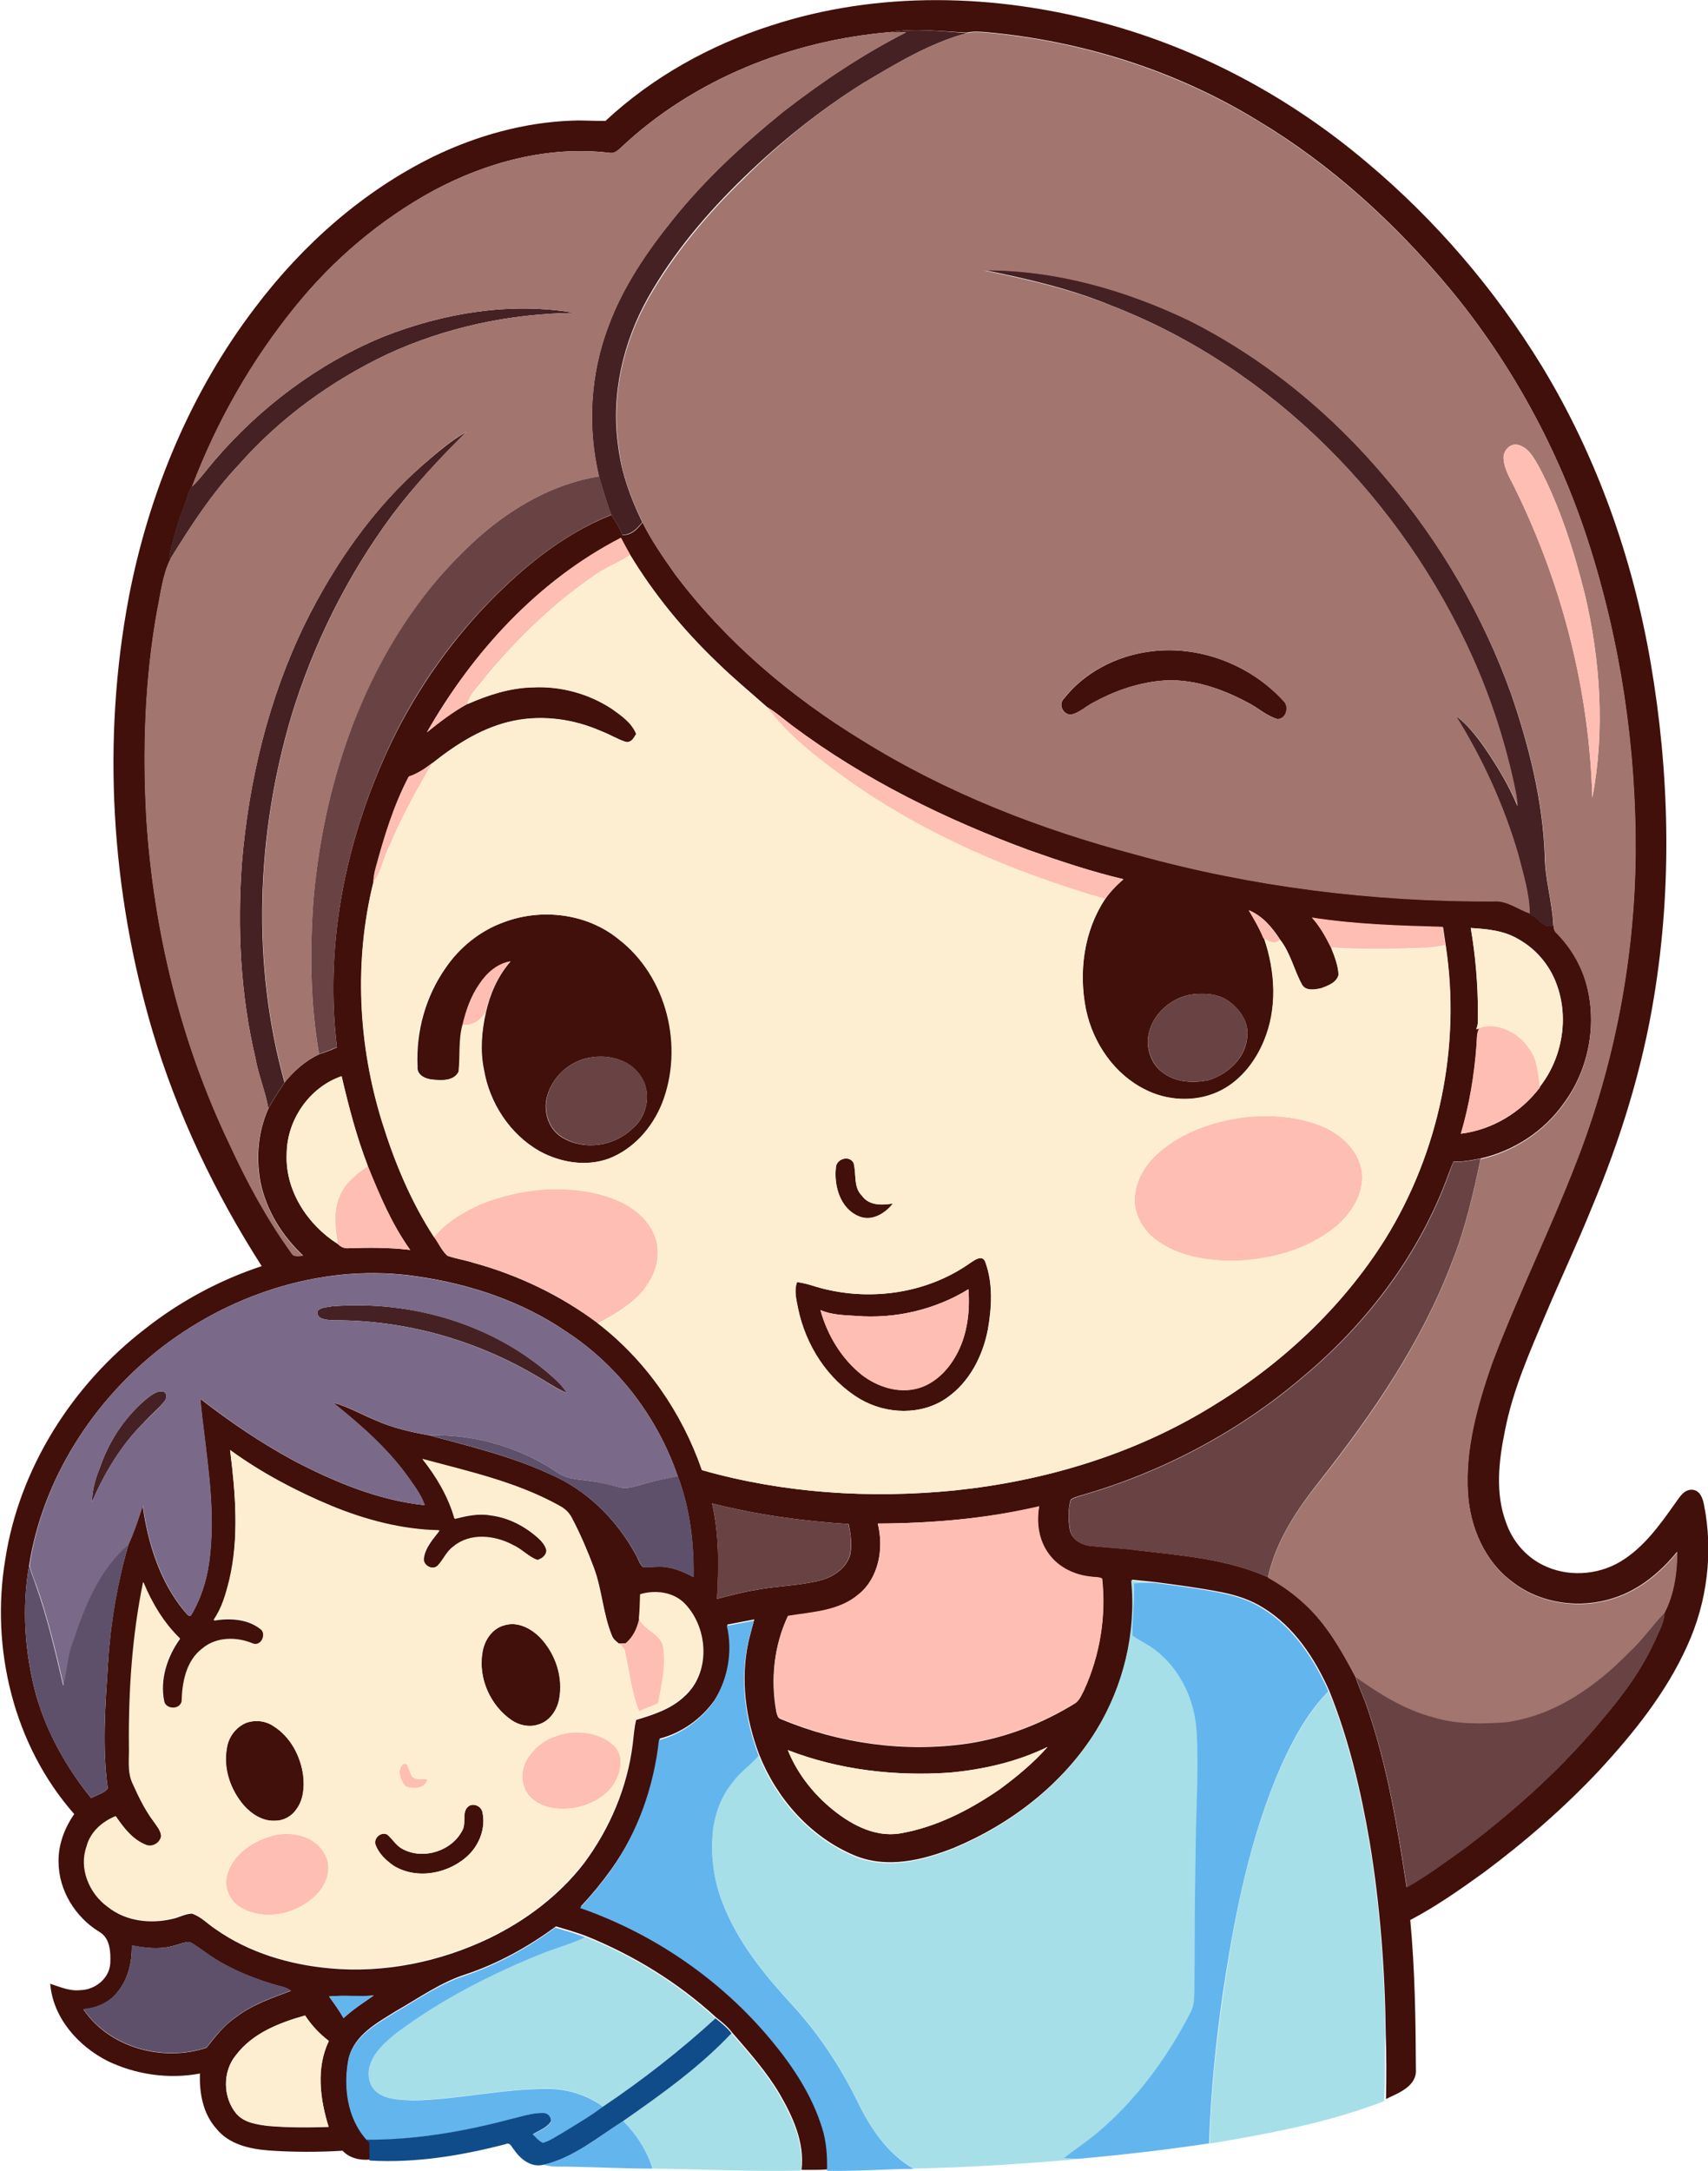
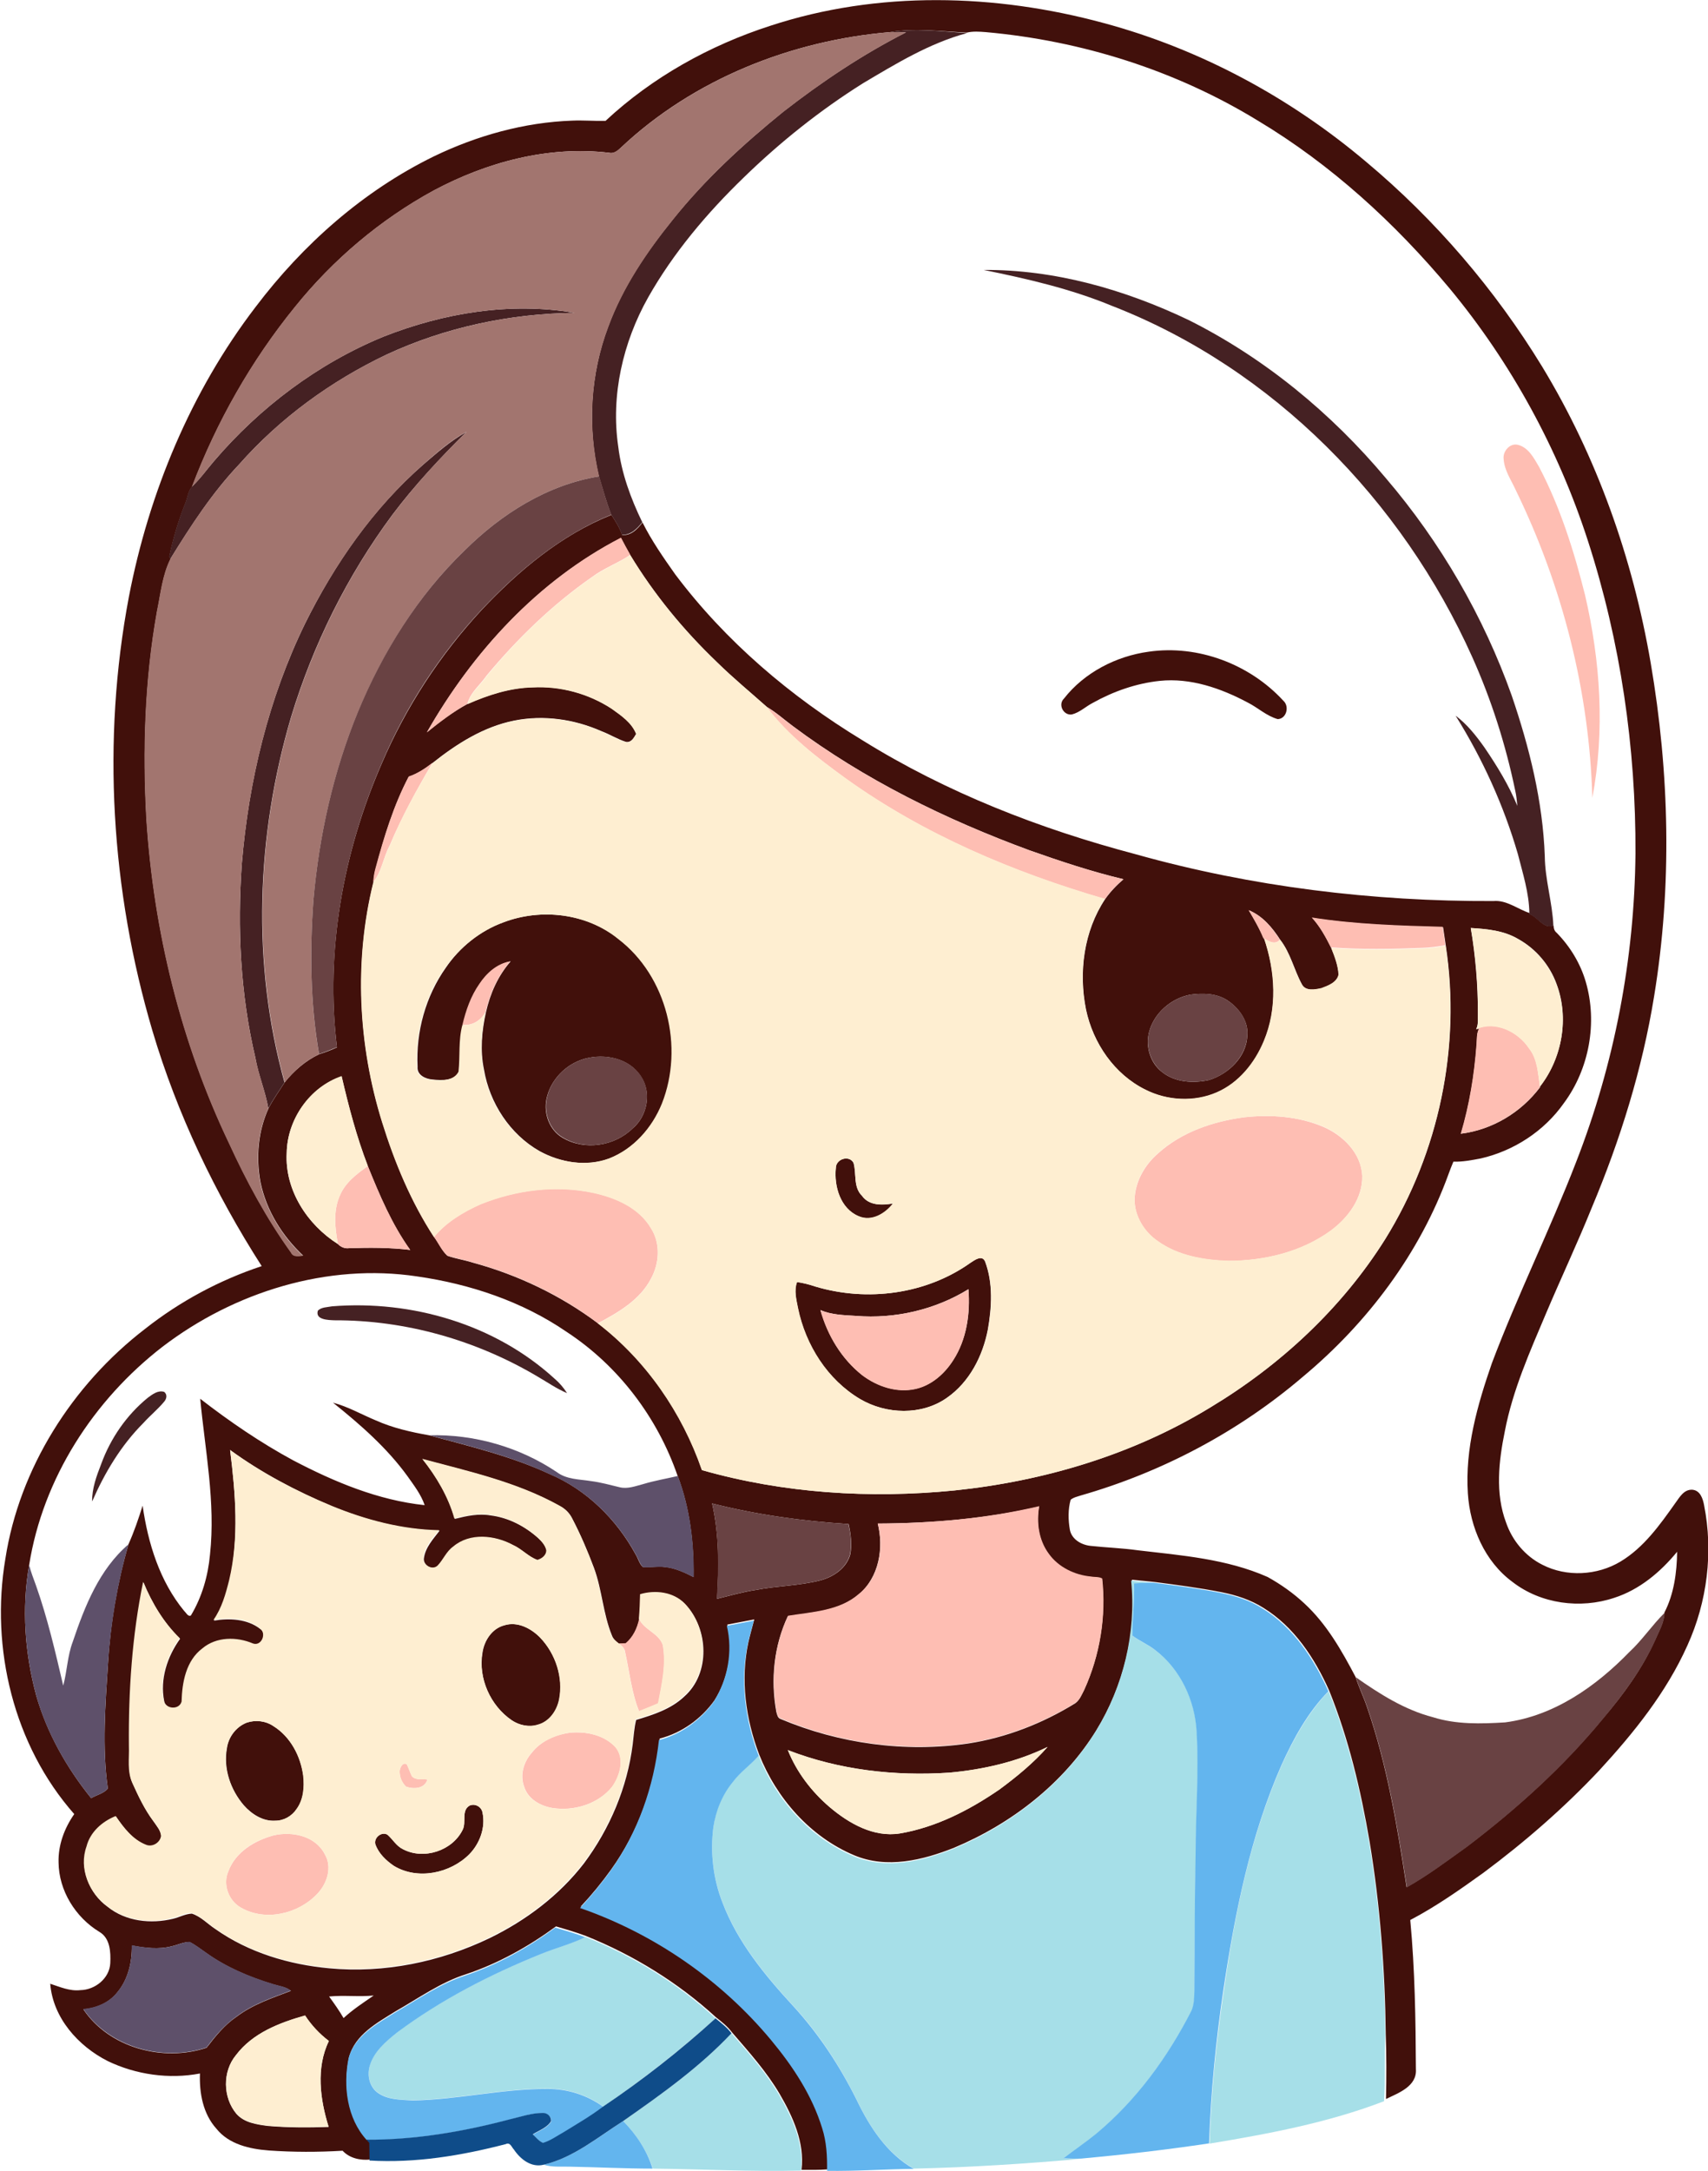
<svg xmlns="http://www.w3.org/2000/svg" version="1.1" id="Layer_1" x="0px" y="0px" viewBox="0 0 697 885.5" enable-background="new 0 0 697 885.5" xml:space="preserve">
  <g>
    <g>
      <path fill="#41100B" d="M314.4,10.5c43.9-14.4,91.8-13.1,136-1.1c39.4,10.6,76.1,30.4,107.2,56.7c28.2,23.6,52.5,52,71.7,83.4    c22.4,36.9,37,78.3,44.3,120.8c7.7,44.9,8.8,91.1,1.4,136.1c-4.8,29.6-13.8,58.5-25.4,86.1c-5.9,14.6-12.6,28.8-18.7,43.2    c-6.6,15.6-13.6,31.3-16.8,48c-2.5,12.2-4,25.4,0.5,37.3c2.5,7.3,7.8,13.7,14.8,17.2c9.9,5.1,22.4,4.4,31.9-1.3    c9.5-5.7,16.1-15,22.4-23.9c1.7-2.3,3.4-5.5,6.8-5.4c3.3,0.2,4.4,3.6,4.9,6.3c3.8,19.1,1.3,39.4-6.8,57.2    c-8.6,19.2-21.9,35.7-36,51c-14.4,15.3-30.4,29.2-47.2,41.7c-9.6,6.9-19.4,13.8-29.9,19.3c1.9,20.2,2.2,40.6,2.3,60.8    c0.5,7-7,9.7-12.2,12.2c0.2-8.8,0.2-17.6-0.1-26.4c-0.3-26.3-2.3-52.7-6.6-78.6c-3.6-21-8.5-41.8-16.5-61.6    c-5.9-13.2-14.3-26-26.8-33.7c-5.2-3.3-11.1-5.2-17.1-6.4c-9.2-1.8-18.4-3-27.6-4.2c-3-0.3-6-0.6-9-0.9c2,21.3-3.3,43.2-14.5,61.4    c-13.4,21.7-34.6,38.1-58,47.9c-12.8,5.1-27.5,8.7-40.8,3.1c-17.9-7.5-31.7-23.2-38.8-41.1c-5.5-14.5-7.7-30.5-4.4-45.8    c0.7-3.1,1.6-6.2,2.4-9.3c-3.7,0.7-7.3,1.4-11,2.1c2.5,10.5,0.5,21.9-5.3,31c-5.4,7.5-13.3,13.2-22.3,15.5    c-2,19.1-8.6,37.8-19.8,53.4c-3.8,5.3-7.9,10.3-12.4,15.1c30.1,10.5,57.4,29.2,77.9,53.8c8.9,10.7,16.8,22.5,20.9,36    c1.8,5.6,2,11.6,2,17.4c-3.6,0.3-7.2,0.2-10.7,0.2l0-0.1c1.3-11-3.5-21.5-8.9-30.8c-5.4-9.2-12.6-17.2-19.5-25.2    c-1.8-2.4-4.2-4.3-6.5-6.1c-15.5-14.2-33.7-25.4-53.1-33.2c-4-1.5-8.1-2.7-12.2-3.9c-11.2,8.2-23.5,15.1-36.7,19.5    c-10.4,3.3-19.4,9.8-28.9,15.2c-7.5,4.7-16.5,9.5-18.9,18.8c-2.3,11.3-0.7,24.3,7.4,33.1c0.3,0.3,0.9,1,1.2,1.3    c0.1,2.4,0.1,4.8,0.1,7.2c-4.1,0.4-8.4-0.5-11.3-3.6c-10,0.6-20.1,0.6-30.1-0.1c-7.8-0.6-16.3-2.5-21.4-8.9    c-5.5-6.1-7-14.6-6.7-22.5c-12.6,2.4-26.1,0.5-37.7-5.1c-12-6.1-22.3-17.6-23.4-31.5c4,1.3,8,3.1,12.3,2.6c6-0.1,11.9-4.8,12.2-11    c0.2-4.5,0-10.2-4.5-12.8c-9.7-5.9-16.5-16.8-16.6-28.3c-0.2-7.1,2.4-14,6.4-19.7c-24.7-28-34.3-67.6-28.1-104.2    C7.9,599,29.4,564.9,59.2,542c14.2-11.2,30.4-19.9,47.6-25.6c-19.1-29.8-34.5-62-44.6-96c-16.9-57.2-20.7-118.4-9.6-177    c8.2-42.5,25.3-83.7,51.7-118.2c19.3-25.5,43.9-47.3,72.7-61.4c17.6-8.5,36.9-13.9,56.5-14.6c4.5-0.2,9.1,0.2,13.6,0.1    C266.2,31.5,289.6,18.5,314.4,10.5z M363.2,13.1c-40.3,3.4-80.2,19.2-109.8,47.1c-1.3,1.3-2.9,2.6-4.9,2.1    c-24.8-2.9-49.8,3.8-71.5,15.4c-21.8,11.9-41.1,28.2-56.6,47.5c-17.8,21.9-32,46.9-42,73.3c-1.7,1.9-1.8,4.6-2.8,6.9    c-2.8,7-4.9,14.2-6.5,21.6l0.5,1c-3.3,6.6-4,14.2-5.5,21.4c-5,28-5.9,56.6-4.3,84.9c3,45.5,14,90.7,33.7,131.9    c7.2,15.6,15.3,30.7,25.3,44.6c1,1.9,3.2,1.4,4.9,1.3c-8.5-8-15-18.3-17.4-29.9c-1.9-10.1-1-20.8,3.3-30.2    c1.9-3.7,4.4-7.1,6.6-10.6c3.8-4.7,8.5-8.8,14-11.4c2.5-0.8,4.9-1.7,7.3-2.8c-4.8-39.3,2.5-79.5,18.2-115.6    c9.9-23.2,23.9-44.6,41-63c15-15.9,32.3-30.4,52.8-38.6c1.7,2.6,3.4,5.2,4.4,8.2c3.7,0.3,6.2-2.4,8.3-5.1    c3.7,7.4,8.5,14.3,13.3,21.1c20.6,27.4,47.1,49.9,76.4,67.7c34.4,21.4,72.5,36.2,111.5,46.5c47.4,13.3,96.8,19.3,146,19.1    c5.4-0.5,9.9,3.3,14.8,4.9v0.4c3.5,1.2,5.7,6.2,9.8,4.7c0,1.1,0.3,2.2,1.2,2.9c5.5,5.6,9.7,12.5,11.9,20    c4.9,16.7,1.4,35.6-8.9,49.5c-8,11.4-20.4,19.5-34,22.6c-3.7,0.7-7.3,1.4-11.1,1.3c-0.7,1.7-1.4,3.4-2,5.1    c-11.7,32.3-33.1,60.7-59.4,82.6c-26.2,22.4-57.4,38.9-90.5,48.4c-1.5,0.5-3.1,0.8-4.3,1.8c-1.1,4-1,8.3-0.3,12.3    c0.8,3.9,4.7,6.1,8.4,6.5c6.4,0.7,12.9,0.9,19.3,1.8c17.9,2.1,36.3,3.5,53,10.9c5.4,3,10.5,6.6,15,10.8c9.1,8.4,15.2,19.2,20.9,30    c1.3,4.2,3.3,8.2,4.7,12.4c8.2,23.7,12.3,48.6,16.1,73.3c8.6-4.8,16.5-10.8,24.5-16.5c20.3-15.4,39.4-32.6,55.6-52.3    c8.3-9.7,15.9-20.1,21.2-31.8c1.6-3.7,3.8-7.3,3.9-11.4c3.9-7.5,5.1-16.4,5.2-24.8c-6.8,8.3-15.4,15.5-25.7,18.8    c-13.8,4.6-29.9,2.5-41.5-6.5c-11.3-8.3-17.3-22.3-18.2-36.1c-1.2-18.2,3.9-36.1,9.8-53.1c10.5-27.8,23.7-54.4,34.4-82.1    c15.6-40,23.8-82.8,24.2-125.8c0.2-43.1-6.1-86.4-19.4-127.5c-12.1-37.4-31.3-72.6-56.4-102.9c-22.3-26.7-48.4-50.6-78.3-68.5    c-33.5-20.5-71.9-32.6-111-36.1c-2.6-0.2-5.2-0.4-7.8,0.2C384.2,12.8,373.5,11.4,363.2,13.1z M174.2,298.7    c5.2-4.3,10.6-8.4,16.6-11.6c8.4-3.7,17.3-6.6,26.5-6.8c11.3-0.6,22.8,2.5,32.3,8.7c3.9,2.8,8.2,5.6,10,10.3    c-0.9,1.5-1.9,3.6-4.1,3.3c-3.5-1.1-6.6-3.1-10.1-4.4c-11.1-4.9-23.6-6.7-35.6-4.3c-12.5,2.5-23.5,9.5-33.3,17.3    c-3,2.3-6.1,4.4-9.7,5.6c-6.2,11.8-10.1,24.7-13.5,37.6c-0.5,1.8-0.8,3.7-0.9,5.6c-7.9,32-6.2,66.3,3.6,97.7    c5.1,16.4,11.8,32.5,21.2,46.9c1.9,2.5,3.1,5.5,5.4,7.6c3.4,1.2,7,1.7,10.4,2.8c18.4,5,35.9,13.4,51.1,24.8    c19.7,15.1,34.3,36.4,42.4,59.8c33.4,9.5,68.6,11.7,103,8.3c36.7-3.8,72.9-14.6,104.5-33.9c28.4-17.1,53.6-40.4,71.3-68.6    c21.9-35.3,31-78.5,24.7-119.7c-0.4-2.5-0.7-5-1.1-7.5c-17.8-0.5-35.7-1.1-53.4-3.8c3.3,3.6,5.6,7.9,7.8,12.3    c1.4,3.5,2.8,7.1,3,10.9c-0.7,3.2-4.3,4.5-7,5.5c-2.7,0.6-6.5,1.3-8-1.6c-3.2-5.9-4.6-12.7-8.8-18.1c-3.2-5-7.2-9.8-12.8-12.1    c2.1,3.7,4.3,7.4,6,11.4l0.2,0.1c4.6,13.4,5.5,28.6-0.1,41.9c-3.7,8.9-10.2,17-19.2,20.9c-9.2,4-20.2,3.4-29.1-1.1    c-12.7-6.2-21.4-19-24.3-32.7c-3.1-15.3-0.9-32,7.8-45.1c2.1-3,4.7-5.7,7.5-8.1c-13-3.1-25.7-7.3-38.4-11.8    c-34.2-12.6-67.3-28.8-96.6-50.7c-3.5-2.6-6.8-5.6-10.6-7.8c-6.8-6.1-13.8-11.8-20.3-18.2c-13.6-13-25.6-27.6-35.4-43.7    c-1.3-2.3-2.6-4.6-3.8-7C219.5,236.8,192.9,266,174.2,298.7z M600.2,378.5c1.9,11.5,2.9,23.1,2.9,34.7c-0.1,2.2,0.3,4.5-0.7,6.5    l1.2-0.1c-1.1,2-0.8,4.3-1,6.5c-0.9,12.3-2.9,24.5-6.4,36.3c12.8-1.6,24.6-8.7,32.3-19l0-0.3c9-11.6,11.9-28,6.7-41.8    c-2.8-7.7-8.4-14.3-15.6-18.3C613.7,379.5,606.8,378.9,600.2,378.5z M485.7,405.7c-7.8,1.5-14.8,7.5-16.8,15.3    c-1.5,5.9,0.5,12.6,5.4,16.3c5.3,4.2,12.7,4.6,19.1,3.2c8-2.5,15.3-9.5,15.6-18.2c0.5-5.9-3.5-11.3-8.3-14.4    C496.3,405.1,490.8,405,485.7,405.7z M117,470.3c-0.8,15.1,8.4,29.2,20.9,37.1c1.1,1.2,2.8,1.9,4.4,1.7c8.4-0.3,16.8-0.3,25.1,0.7    c-7.5-10.4-12.5-22.3-17.3-34.2c-4.6-11.9-7.8-24.2-10.7-36.6C126.4,443.4,117.2,456.6,117,470.3z M66.3,549.3    c-28.1,21.7-48.8,53.7-54.4,89c-3.1,17.7-1.8,36,2.9,53.3c4.4,15.3,12.4,29.4,22.4,41.8c2.2-1.3,5.1-1.9,6.8-3.9    c-2.4-17-1-34.3,0.1-51.4c1-16.3,3.8-32.5,8.3-48.2c2.3-5.1,4.1-10.4,5.8-15.8c2.2,15.4,7,30.9,17,43c0.8,0.7,1.5,2.4,2.7,1.8    c4.5-7.5,7-16.1,7.8-24.9c2.3-21.3-2-42.4-4-63.5c12,9.3,24.6,17.9,37.9,25.1c16.8,8.8,34.7,16.3,53.7,18.3    c-1.5-4.4-4.4-8.1-7-11.8c-8.4-11.6-19.3-21.1-30.4-30c6.1,1.6,11.6,4.8,17.4,7.2c6.9,3.1,14.4,4.8,21.8,6.1    c16.6,4.5,33.5,8.5,49.2,15.8c15.1,6.4,27.3,18.5,35.1,32.8c1,1.6,1.5,3.8,2.9,5.1c3,0.3,6-0.4,8.9,0c4.2,0.4,8.1,2.2,11.8,4.1    c0.2-14-1.5-28.2-6.5-41.3c-8.2-23.8-24.2-44.9-45.3-58.7c-18.1-12.4-39.4-19.5-61-22.6C133.7,515.1,95.6,526.9,66.3,549.3z     M93.9,591.4c2.2,17.7,3.7,35.8-0.2,53.4c-1.4,5.6-3,11.4-6.4,16.2c6.3-1.1,13.7-0.7,18.9,3.4c3,1.9,0.6,7.5-2.8,6.2    c-6.6-2.8-14.9-2.8-20.6,2c-6.7,4.9-8.3,13.8-8.5,21.7c-0.9,3.6-6.7,3.1-7.3-0.5c-1.8-8.9,1.3-18.2,6.5-25.4    c-6.6-6.4-11.4-14.4-14.9-22.9c-4.5,22-6,44.4-5.8,66.8c0.2,5.1-0.8,10.4,1.4,15.2c2.4,5.3,4.9,10.6,8.4,15.3    c1.3,2,3.1,3.9,3.3,6.3c-0.3,2.8-3.6,4.8-6.1,3.6c-5.5-2.1-9.2-7-12.4-11.7c-5.5,2.2-10.4,6.5-11.9,12.4c-3.2,8.9,1,19,8.4,24.3    c7.4,6,17.7,7.1,26.7,4.9c2.6-0.6,5-2,7.7-2.1c3.7,1.2,6.4,4.2,9.6,6.3c13.6,9.6,30.1,14.5,46.5,16c22.4,2.1,45.2-2.6,65.4-12.3    c14.8-7.2,28.4-17.4,38.5-30.5c10.6-14.2,17.7-31,19.9-48.6c0.4-3.3,0.6-6.7,1.4-9.9c7-2.1,14.2-4.4,19.6-9.5    c10.8-9.5,10-27.7,0.4-37.7c-4.6-4.8-12-5.7-18.2-3.8c-0.1,3.3-0.2,6.7-0.5,10c-0.9,3.8-2.5,7.3-5.5,9.9c-0.7,0-2.1,0-2.8,0    c-1.2-0.9-2.4-1.9-2.9-3.4c-3.6-8.8-4-18.6-7.3-27.5c-2.6-6.9-5.5-13.7-8.9-20.2c-1.1-2.2-2.8-3.9-5-5c-17.4-9.7-36.9-14-56-19.1    c5.8,7.2,10.6,15.4,13.1,24.3c4.8-1.2,9.7-2.3,14.7-1.4c7.2,0.9,13.9,4.4,19.3,9.2c1.5,1.4,3,3,3.5,5.1c0.1,2.1-1.8,3.5-3.6,4    c-3.7-1.3-6.4-4.5-10-6.1c-7.4-4-17.6-5.1-24.4,0.7c-2.8,2-4.1,5.3-6.3,7.7c-2.1,2.2-6.3-0.3-5.8-3.2c0.6-4.4,3.8-7.8,6.4-11.2    c-15.1-0.3-29.9-4.2-43.8-9.9C120.8,608.1,106.7,600.7,93.9,591.4z M290.6,613.2c2.9,12.8,2.8,25.9,2,38.9    c5.3-1.3,10.5-2.8,15.8-3.6c8.7-1.7,17.7-1.7,26.3-3.9c5.4-1.4,10.8-5,12.3-10.7c0.7-4.1,0.2-8.3-0.7-12.3    C327.4,620.4,308.8,617.8,290.6,613.2z M358.2,621.4c2.5,10,0.5,22-7.8,28.9c-8,6.9-19,7.3-28.9,8.9c-5.7,12.1-7.1,25.9-4.7,39    c0.3,1,0.5,2.5,1.7,2.9c24,10.1,50.9,13.8,76.7,10c15.5-2.4,30.3-8.2,43.6-16.4c1.8-1.3,2.6-3.5,3.6-5.4c6.4-14.1,9-30,7.3-45.3    c-1.4-0.8-3.1-0.5-4.6-0.8c-6.6-0.6-13.3-3.8-17.2-9.3c-4.1-5.5-5.1-12.8-3.9-19.4C402.6,619.4,380.4,621.3,358.2,621.4z     M387.4,723c-22.3,1.5-45-1.1-65.9-9.2c3.6,9,9.7,16.9,17,23.2c7.9,6.7,18,12.5,28.7,10.8c14.8-2.5,28.4-9.5,40.6-17.9    c7-5.2,13.9-10.8,19.7-17.4C415,718.6,401.2,721.8,387.4,723z M70.1,793.8c-5.4,1.4-10.9,0.7-16.3-0.3c0.1,6.8-1.5,13.9-6,19.2    c-3.3,4.2-8.6,6.4-13.8,6.8c10.6,15.8,32.6,21.6,50.3,15.7c3.6-4.7,7.4-9.4,12.3-12.7c6.6-5,14.5-7.6,22.1-10.5    c-2.1-1.7-4.8-1.9-7.3-2.7c-9.6-2.9-19.1-6.9-27.3-12.8c-2.2-1.5-4.3-3.2-6.7-4.4C74.9,792,72.5,793.3,70.1,793.8z M134.3,814.3    c2.1,2.9,4.1,5.7,5.9,8.8c3.8-3.5,8.1-6.3,12.3-9.2C146.5,814.5,140.4,813.7,134.3,814.3z M96.3,838.2c-5.6,6.7-5.4,17.3,0.2,24    c3.2,3.6,8.2,4.3,12.8,4.9c8.3,0.7,16.5,0.7,24.8,0.4c-3.5-11.2-5.2-24.1,0.1-35c-3.8-2.9-7.1-6.4-9.7-10.4    C114,825,103.1,829.2,96.3,838.2z" />
    </g>
    <path fill="#41100B" d="M468.8,265.8c20.1-2.9,41.2,5.1,54.9,20c2.6,2.3,1.3,7.4-2.3,7.5c-4.6-1.3-8.1-4.7-12.3-6.8   c-10.9-5.8-23.3-10.1-35.8-8.8c-9.6,1-19,4.3-27.4,9c-2.9,1.5-5.3,3.9-8.5,4.7c-3.4,0.5-5.8-4-3.2-6.5   C442.5,274.3,455.5,267.6,468.8,265.8z" />
    <g>
      <path fill="#41100B" d="M205.4,376.2c15.5-5.9,34.1-3.7,47.1,6.8c19.9,15.2,26.9,44.1,17.8,67.1c-4,9.8-11.6,18.5-21.6,22.4    c-9.3,3.5-19.9,1.7-28.5-3c-12.1-6.9-20.4-19.6-22.7-33.3c-1.6-7.7-0.9-15.7,0.8-23.3c1.7-7.6,4.9-14.9,10.1-20.8    c-5.4,1-9.7,4.8-12.6,9.2c-3.5,5-5.5,10.8-6.8,16.6c-1.7,6.2-0.9,12.8-1.6,19.1c-1.9,3.9-7.1,3.7-10.8,3.3    c-2.9-0.2-6.5-1.8-6.2-5.2c-0.7-14.3,3.3-28.8,11.6-40.5C187.6,386.4,195.8,379.7,205.4,376.2z M238.7,431.8    c-7.7,2.1-14.1,8.6-15.7,16.5c-1.2,5.9,1.2,12.6,6.5,15.7c9,5.4,21.3,3.5,28.7-3.8c6-5,7.8-14.7,3.3-21.2    C256.8,431.6,246.8,429.6,238.7,431.8z" />
    </g>
    <path fill="#41100B" d="M341.1,476.3c0-3.6,5.4-5.3,7.2-2c1.3,4.5-0.2,9.9,3.5,13.5c2.9,4,8.2,3.8,12.6,3.1   c-3.1,4.2-8.7,7.5-14,5.2C342.9,492.9,340.3,483.8,341.1,476.3z" />
    <g>
      <path fill="#41100B" d="M396.1,515c1.7-1.1,4.7-3.4,5.9-0.4c3.3,8.8,2.7,18.6,1.1,27.7c-2.1,10.8-7.5,21.4-16.7,27.8    c-10.3,7.3-24.8,6.8-35.5,0.5c-13.3-7.9-22.2-22-25.3-37c-0.6-3.5-1.7-7.2-0.4-10.7c2.5,0.3,5,1,7.4,1.8    C353.9,531.1,378,527.9,396.1,515z M349.3,536.7c-4.9-0.3-10-0.4-14.5-2.4c2.9,10.3,8.6,19.9,17,26.5c6.2,4.7,14.3,7.4,22,5.6    c6.5-1.5,11.7-6.2,15.2-11.7c5.5-8.5,7-19,6.2-28.9C381.6,534.2,365.2,538,349.3,536.7z" />
    </g>
    <path fill="#41100B" d="M205.8,662.9c5.4-1.7,11,1.3,14.7,5.1c6.3,6.6,9.5,16.3,7.7,25.3c-1,4.5-4,9-8.7,10.2   c-3.6,1.1-7.6,0.2-10.6-1.8c-8.8-6-13.8-17.2-12-27.6C197.6,669.1,200.8,664.2,205.8,662.9z" />
    <path fill="#41100B" d="M100.7,702.6c3.6-1.2,7.7-0.7,10.9,1.4c7,4.4,11.1,12.3,12.2,20.3c0.5,4.6,0.1,9.7-2.7,13.5   c-1.9,2.9-5.2,4.8-8.7,4.8c-5.1,0.3-9.7-2.7-12.9-6.3c-5.4-6.3-8.4-14.9-6.9-23.2C93.2,708.5,96.3,704.3,100.7,702.6z" />
    <path fill="#41100B" d="M191.7,736.4c2.2-0.9,4.8,0.5,5.2,2.9c1.3,6.1-1.1,12.6-5.4,17c-7.8,7.8-21.1,10.6-30.8,4.7   c-3.2-2.2-6.1-5-7.5-8.7c-0.8-2.7,2.5-5.4,4.9-4c2.2,1.9,3.6,4.6,6.3,5.9c8.4,4.5,20.2,0.7,24.4-7.9   C190.4,743.2,188.1,738.4,191.7,736.4z" />
  </g>
  <g>
    <path fill="#452123" d="M363.2,13.1c10.3-1.7,21-0.3,31.4,0.4C379.3,17.6,365.6,26,352.1,34c-17.5,11-33.8,24-48.6,38.4   c-15,14.5-28.7,30.7-39,48.9c-10.3,18.3-15.3,40-12.2,60.9c1.3,10.8,5.1,21.1,9.8,30.8c-2.1,2.6-4.6,5.3-8.3,5.1   c-1-3-2.7-5.6-4.4-8.2c-2-5.1-3.4-10.4-5-15.6c-4.8-20.2-3.5-41.7,3.8-61.1c5.9-16.1,15.6-30.4,26.3-43.6   c13.2-16.5,28.8-30.8,45.2-44.1c15.7-12.2,32.3-23.3,50-32.3C367.6,13.1,365.4,13.1,363.2,13.1z" />
    <path fill="#452123" d="M401.4,110.1c29-0.2,57.6,8,83.6,20.4c31,15.5,58.3,38,80.6,64.6c22.3,26.1,39.8,56.3,51.3,88.6   c7.2,21.1,12.7,43.1,13.5,65.6c0.1,9.5,3.1,18.8,3.5,28.3c-4.1,1.4-6.3-3.5-9.8-4.7v-0.4c-0.1-8.3-2.7-16.3-4.7-24.2   c-5.8-19.9-14.4-38.8-25.4-56.4c4.7,3.5,8.4,8.2,11.8,13c5.1,7.5,9.9,15.3,13.4,23.8c-0.2-2.1-0.4-4.3-0.9-6.4   c-3.9-18.7-9.7-36.9-17.5-54.3c-28.6-63.8-81.3-117.7-146.9-143.2C437,117.8,419.2,113.7,401.4,110.1z" />
    <path fill="#452123" d="M156.5,137.3c24.6-9.7,51.8-14.2,78-9.7c-26.4,0.3-52.8,5.9-76.7,17c-22.7,10.8-43.5,25.9-60.2,44.8   c-11,11.6-19.7,25-28.1,38.6l-0.5-1c1.6-7.3,3.7-14.6,6.5-21.6c1-2.3,1.1-5,2.8-6.9c3.4-3.2,6-6.9,9-10.4   C106,166.2,129.7,148.3,156.5,137.3z" />
    <path fill="#452123" d="M172.7,189.5c5.6-4.8,11.1-9.7,17.6-13.3c-10.7,10.6-21.1,21.7-30.2,33.8c-18.4,24.8-32.3,52.8-41.3,82.4   c-14.2,48.2-16.2,100.5-2.7,149.1c-2.2,3.5-4.7,6.9-6.6,10.6c-1.2-7-4.1-13.7-5.3-20.7c-6.1-25.9-7.4-52.8-5.5-79.3   c2.8-33.7,10.9-67.3,25.8-97.8C136.5,230.1,152.2,207.4,172.7,189.5z" />
    <path fill="#452123" d="M129.7,534.6c1.4-1.5,3.8-1.4,5.8-1.8c32.5-2.6,66.5,7.3,90.8,29.5c2,1.7,3.7,3.7,5.1,5.9   c-4.3-1.8-8.1-4.5-12.1-6.8c-25-14.8-53.8-23-82.8-22.9C133.9,538.4,128.6,538.3,129.7,534.6z" />
    <path fill="#452123" d="M60.3,570.1c1.9-1.4,4.2-3.2,6.7-2.4c1.4,1.1,1,2.9-0.1,4.1c-2.6,3.1-5.7,5.6-8.4,8.6   c-9.1,9.1-15.8,20.3-20.9,32c-0.1-5.3,1.8-10.4,3.7-15.3C45.1,586.7,51.6,577.2,60.3,570.1z" />
  </g>
  <g>
    <path fill="#A2756F" d="M253.4,60.2c29.7-27.9,69.5-43.7,109.8-47.1c2.2,0,4.4,0,6.6,0.1c-17.7,9-34.3,20.1-50,32.3   c-16.4,13.2-32,27.6-45.2,44.1c-10.7,13.3-20.4,27.6-26.3,43.6c-7.4,19.4-8.6,40.9-3.8,61.1c-21.1,3.4-39.9,15.3-54.9,30.2   c-19.2,18.5-33.4,41.6-43.6,66.1c-10,24.4-15.8,50.4-18.1,76.7c-1.5,20.9-1.3,42.1,2.3,62.7c-5.6,2.6-10.2,6.7-14,11.4   c-13.5-48.6-11.5-100.9,2.7-149.1c9-29.5,22.9-57.6,41.3-82.4c9.1-12.1,19.4-23.2,30.2-33.8c-6.5,3.5-12.1,8.5-17.6,13.3   c-20.4,17.9-36.2,40.6-48.3,64.9c-14.9,30.5-22.9,64-25.8,97.8c-1.9,26.5-0.6,53.4,5.5,79.3c1.3,7,4.1,13.7,5.3,20.7   c-4.3,9.4-5.2,20.1-3.3,30.2c2.4,11.5,8.9,21.9,17.4,29.9c-1.8,0.2-4,0.7-4.9-1.3c-10-13.9-18.2-29.1-25.3-44.6   C73.7,425,62.7,379.8,59.7,334.3C58.1,306,59,277.4,64,249.4c1.5-7.2,2.2-14.8,5.5-21.4c8.3-13.6,17.1-27,28.1-38.6   c16.7-18.9,37.4-34,60.2-44.8c24-11.1,50.3-16.7,76.7-17c-26.2-4.5-53.4,0-78,9.7c-26.7,11-50.5,28.9-69.2,50.8   c-3,3.5-5.6,7.3-9,10.4c10-26.4,24.2-51.4,42-73.3c15.6-19.3,34.9-35.7,56.6-47.5c21.8-11.6,46.8-18.3,71.5-15.4   C250.4,62.8,252,61.4,253.4,60.2z" />
    <g>
-       <path fill="#A2756F" d="M394.6,13.5c2.5-0.6,5.2-0.4,7.8-0.2c39.1,3.5,77.5,15.7,111,36.1c29.9,18,56,41.8,78.3,68.5    c25.1,30.3,44.3,65.4,56.4,102.9c13.3,41.1,19.7,84.3,19.4,127.5c-0.4,42.9-8.6,85.8-24.2,125.8c-10.7,27.7-23.9,54.3-34.4,82.1    c-5.9,17-11,34.9-9.8,53.1c0.9,13.8,6.9,27.8,18.2,36.1c11.6,9,27.7,11.1,41.5,6.5c10.3-3.3,18.9-10.5,25.7-18.8    c0,8.4-1.3,17.2-5.2,24.8c-5.2,5-9.2,11.1-14.4,16c-13.7,14.1-30.9,26.1-50.7,28.8c-9.8,0.5-19.9,0.9-29.4-2.1    c-11.6-3-21.8-9.6-31.5-16.3c-5.7-10.8-11.8-21.7-20.9-30c-4.5-4.2-9.6-7.8-15-10.8c3.3-14.9,12-27.9,21.4-39.6    c21.4-27.1,41.2-56.1,53.6-88.6c5.5-13.7,8.8-28.1,11.8-42.5c13.6-3.1,25.9-11.2,34-22.6c10.3-14,13.8-32.8,8.9-49.5    c-2.2-7.5-6.4-14.4-11.9-20c-0.9-0.7-1.2-1.8-1.2-2.9c-0.4-9.5-3.4-18.8-3.5-28.3c-0.8-22.4-6.2-44.4-13.5-65.6    c-11.5-32.3-29.1-62.5-51.3-88.6c-22.2-26.5-49.6-49-80.6-64.6c-26-12.4-54.6-20.6-83.6-20.4c17.8,3.7,35.7,7.7,52.6,14.6    c65.6,25.5,118.2,79.4,146.9,143.2c7.8,17.4,13.6,35.6,17.5,54.3c0.4,2.1,0.7,4.2,0.9,6.4c-3.5-8.4-8.3-16.2-13.4-23.8    c-3.4-4.8-7.1-9.4-11.8-13c10.9,17.6,19.6,36.5,25.4,56.4c2,7.9,4.6,15.9,4.7,24.2c-4.9-1.6-9.4-5.4-14.8-4.9    c-49.2,0.2-98.5-5.9-146-19.1c-39-10.3-77.1-25.1-111.5-46.5c-29.2-17.8-55.7-40.3-76.4-67.7c-4.8-6.8-9.6-13.6-13.3-21.1    c-4.7-9.8-8.6-20-9.8-30.8c-3.2-20.9,1.8-42.6,12.2-60.9c10.4-18.2,24-34.4,39-48.9C318.4,58,334.6,45,352.1,34    C365.6,26,379.3,17.6,394.6,13.5z M613.6,187.2c0.3,4.6,3.1,8.6,5,12.7c19.1,39,30,82.1,31.2,125.5c5.2-27.4,3.3-55.8-3-82.8    c-4.5-17.9-10.1-35.7-18.7-52.1c-2.1-3.6-4.3-8.1-8.8-9.1C616.1,180.7,613.2,184.1,613.6,187.2z M468.8,265.8    c-13.4,1.8-26.3,8.4-34.7,19.1c-2.5,2.5-0.2,7,3.2,6.5c3.2-0.8,5.6-3.2,8.5-4.7c8.4-4.7,17.8-8,27.4-9c12.6-1.3,24.9,3,35.8,8.8    c4.2,2.1,7.7,5.5,12.3,6.8c3.6-0.1,4.9-5.3,2.3-7.5C510,270.9,488.9,262.9,468.8,265.8z" />
-     </g>
+       </g>
  </g>
  <g>
    <path fill="#FEBEB3" d="M613.6,187.2c-0.4-3.1,2.5-6.5,5.7-5.8c4.4,1,6.7,5.5,8.8,9.1c8.6,16.4,14.2,34.2,18.7,52.1   c6.3,27,8.2,55.4,3,82.8C648.6,282,637.6,239,618.6,200C616.7,195.8,613.9,191.9,613.6,187.2z" />
    <path fill="#FEBEB3" d="M174.2,298.7c18.7-32.8,45.3-61.9,79.2-79.4c1.2,2.3,2.5,4.7,3.8,7c-5,3.4-10.8,5.4-15.7,9.1   c-16.1,11.2-30.3,25-42.9,40.1c-2.6,3.8-6.7,6.9-7.9,11.6C184.8,290.4,179.5,294.5,174.2,298.7z" />
    <path fill="#FEBEB3" d="M312.8,288.3c3.8,2.2,7,5.2,10.6,7.8c29.3,21.9,62.4,38.1,96.6,50.7c12.6,4.4,25.3,8.7,38.4,11.8   c-2.8,2.4-5.4,5.1-7.5,8.1c-37.4-10.9-73.9-26.3-105.7-49.1C333.3,308.9,321.6,300,312.8,288.3z" />
    <path fill="#FEBEB3" d="M166.8,316.7c3.6-1.2,6.7-3.3,9.7-5.6c-6.4,10.9-12.6,22.1-17.5,33.8c-2.6,4.8-3.2,10.6-6.7,14.9   c0.1-1.9,0.4-3.8,0.9-5.6C156.7,341.3,160.6,328.5,166.8,316.7z" />
    <path fill="#FEBEB3" d="M509.5,371.2c5.6,2.3,9.6,7.1,12.8,12.1c-2.1,2.2-4.5,0.7-6.6-0.6l-0.2-0.1   C513.9,378.6,511.7,374.9,509.5,371.2z" />
    <path fill="#FEBEB3" d="M535.3,374.2c17.7,2.8,35.6,3.3,53.4,3.8c0.4,2.5,0.8,5,1.1,7.5c-3.1,0.6-6.3,1-9.4,1.1   c-12.4,0.5-24.9,0.7-37.3-0.2C541,382.2,538.6,377.8,535.3,374.2z" />
    <path fill="#FEBEB3" d="M195.6,401.3c2.9-4.4,7.2-8.3,12.6-9.2c-5.1,5.9-8.3,13.2-10.1,20.8c-2,3.4-5.4,5.5-9.4,5.1   C190.1,412.1,192.1,406.3,195.6,401.3z" />
    <path fill="#FEBEB3" d="M602.4,419.7c7.9-3.6,17.1,1.1,21.6,7.9c3.5,4.4,3.6,10.2,4.4,15.5l0,0.3c-7.7,10.3-19.5,17.4-32.3,19   c3.5-11.8,5.5-24,6.4-36.3c0.2-2.2,0-4.5,1-6.5L602.4,419.7z" />
    <path fill="#FEBEB3" d="M507.7,455.7c10.8-1.2,22.2-0.4,32.3,3.9c8.1,3.5,15.5,10.8,15.9,20c0.2,9.2-5.9,17.2-12.9,22.4   c-12,8.7-27,12.2-41.6,12.3c-10.1-0.3-20.6-2.1-29-8.1c-5.5-3.8-9.4-10.2-9.4-16.9c0.2-7.3,4.1-14.1,9.5-18.8   C482.2,461.7,495,457.4,507.7,455.7z" />
    <path fill="#FEBEB3" d="M150.1,475.6c4.8,11.8,9.8,23.7,17.3,34.2c-8.3-1-16.7-1-25.1-0.7c-1.6,0.2-3.3-0.5-4.4-1.7   c-1.2-6.5-2-13.5,0.8-19.8C140.9,482.3,145.6,478.8,150.1,475.6z" />
    <path fill="#FEBEB3" d="M196.2,491.1c14.4-5.8,30.6-7.9,46-4.6c9.1,2,18.6,6.1,23.5,14.5c3.9,6.2,3.4,14.3-0.1,20.6   c-4.5,8.6-13.3,13.7-21.6,18.1c-15.2-11.5-32.7-19.8-51.1-24.8c-3.4-1.1-7-1.6-10.4-2.8c-2.3-2.1-3.6-5.1-5.4-7.6   C182.2,498.4,189.1,494.2,196.2,491.1z" />
    <path fill="#FEBEB3" d="M349.3,536.7c15.9,1.3,32.3-2.5,45.9-10.8c0.7,9.9-0.7,20.4-6.2,28.9c-3.5,5.5-8.8,10.2-15.2,11.7   c-7.7,1.8-15.8-0.9-22-5.6c-8.4-6.7-14.2-16.3-17-26.5C339.3,536.3,344.4,536.4,349.3,536.7z" />
    <path fill="#FEBEB3" d="M358.2,621.4c22.1-0.1,44.3-2,65.9-7.1c-1.2,6.6-0.2,13.9,3.9,19.4c3.9,5.5,10.6,8.7,17.2,9.3   c1.5,0.3,3.2,0,4.6,0.8c1.7,15.4-0.9,31.3-7.3,45.3c-1,1.9-1.8,4.1-3.6,5.4c-13.3,8.2-28.2,14-43.6,16.4   c-25.8,3.8-52.7,0.2-76.7-10c-1.3-0.4-1.4-1.8-1.7-2.9c-2.4-13.1-1-26.9,4.7-39c9.9-1.6,21-2,28.9-8.9   C358.8,643.5,360.7,631.5,358.2,621.4z" />
    <path fill="#FEBEB3" d="M255.3,670.2c3-2.5,4.7-6.1,5.5-9.9c2.1,4.5,8,5.8,9.7,10.6c1.5,8.1-0.4,16.1-1.9,23.9   c-2.6,1.1-5.2,2.1-7.8,3.2c-3.1-7.8-3.9-16.1-5.7-24.2c-0.2-1.6-1.4-2.6-2.6-3.5C253.2,670.3,254.6,670.2,255.3,670.2z" />
    <path fill="#FEBEB3" d="M232.6,706.7c6.6-0.6,13.8,0.9,18.5,5.8c4,4.7,1.9,11.8-1.3,16.3c-5.7,7-15.6,10-24.4,8.6   c-4.9-0.8-10-3.7-11.5-8.7c-1.8-4.7-0.2-10.1,3.1-13.8C220.7,710.1,226.7,707.5,232.6,706.7z" />
    <path fill="#FEBEB3" d="M163.1,722.2c0.2-1.3,1.2-3.6,2.9-2.6c0.8,1.6,1.3,3.3,2.1,4.9c1.6,1.7,4.2,1,6.3,1.3   c-1.1,3.8-5.6,4-8.7,2.9C163.9,727,163,724.6,163.1,722.2z" />
    <path fill="#FEBEB3" d="M111.6,748.6c7.6-1.8,17.1,0.2,20.9,7.6c3.2,5.3,1,12-3,16.2c-7.7,8.2-21.1,11.4-31.1,5.7   c-5.1-2.8-7.6-9.5-5.2-14.9C96.1,755.4,103.9,750.7,111.6,748.6z" />
  </g>
  <g>
    <path fill="#694243" d="M189.6,224.5c15-14.9,33.8-26.8,54.9-30.2c1.6,5.2,2.9,10.5,5,15.6c-20.4,8.3-37.8,22.7-52.8,38.6   c-17.2,18.4-31.2,39.8-41,63c-15.7,36.2-22.9,76.4-18.2,115.6c-2.4,1-4.8,2-7.3,2.8c-3.6-20.7-3.8-41.8-2.3-62.7   c2.3-26.3,8.1-52.3,18.1-76.7C156.1,266.1,170.4,243,189.6,224.5z" />
    <path fill="#694243" d="M485.7,405.7c5-0.7,10.6-0.7,15,2.2c4.8,3,8.8,8.4,8.3,14.4c-0.4,8.7-7.7,15.8-15.6,18.2   c-6.4,1.4-13.8,1-19.1-3.2c-4.8-3.8-6.9-10.4-5.4-16.3C470.9,413.2,477.9,407.2,485.7,405.7z" />
    <path fill="#694243" d="M238.7,431.8c8.1-2.3,18.1-0.2,22.9,7.1c4.4,6.6,2.6,16.2-3.3,21.2c-7.4,7.4-19.7,9.3-28.7,3.8   c-5.3-3.1-7.7-9.8-6.5-15.7C224.6,440.4,231,433.9,238.7,431.8z" />
-     <path fill="#694243" d="M593.1,473.9c3.7,0.1,7.4-0.6,11.1-1.3c-3,14.4-6.3,28.8-11.8,42.5c-12.4,32.5-32.2,61.4-53.6,88.6   c-9.4,11.8-18.1,24.7-21.4,39.6c-16.7-7.4-35.1-8.8-53-10.9c-6.4-0.8-12.9-1.1-19.3-1.8c-3.7-0.3-7.6-2.6-8.4-6.5   c-0.7-4.1-0.9-8.3,0.3-12.3c1.2-1,2.9-1.3,4.3-1.8c33.1-9.5,64.3-26,90.5-48.4c26.3-21.9,47.7-50.2,59.4-82.6   C591.8,477.3,592.4,475.6,593.1,473.9z" />
    <path fill="#694243" d="M290.6,613.2c18.2,4.6,36.9,7.2,55.6,8.4c1,4,1.4,8.2,0.7,12.3c-1.5,5.7-6.9,9.3-12.3,10.7   c-8.6,2.2-17.6,2.2-26.3,3.9c-5.4,0.8-10.5,2.3-15.8,3.6C293.3,639.1,293.5,626,290.6,613.2z" />
    <path fill="#694243" d="M664.9,673.8c5.3-4.9,9.3-11,14.4-16c-0.1,4.1-2.4,7.7-3.9,11.4c-5.3,11.6-13,22-21.2,31.8   c-16.2,19.7-35.3,36.9-55.6,52.3c-8,5.7-15.9,11.7-24.5,16.5c-3.8-24.7-7.9-49.6-16.1-73.3c-1.4-4.2-3.4-8.2-4.7-12.4   c9.7,6.8,19.9,13.3,31.5,16.3c9.5,3,19.6,2.7,29.4,2.1C634.1,699.9,651.2,687.9,664.9,673.8z" />
  </g>
  <g>
    <g>
      <path fill="#FEEED1" d="M241.5,235.5c4.9-3.6,10.6-5.7,15.7-9.1c9.7,16.1,21.8,30.7,35.4,43.7c6.5,6.4,13.5,12.2,20.3,18.2    c8.8,11.7,20.5,20.7,32.3,29.2c31.8,22.8,68.3,38.2,105.7,49.1c-8.7,13.1-10.8,29.8-7.8,45.1c2.9,13.7,11.6,26.4,24.3,32.7    c8.9,4.5,19.9,5.1,29.1,1.1c9-3.9,15.5-12,19.2-20.9c5.6-13.3,4.7-28.4,0.1-41.9c2.1,1.3,4.5,2.8,6.6,0.6    c4.1,5.4,5.5,12.2,8.8,18.1c1.5,2.9,5.3,2.2,8,1.6c2.7-1,6.3-2.3,7-5.5c-0.2-3.8-1.6-7.4-3-10.9c12.4,0.9,24.9,0.7,37.3,0.2    c3.2-0.1,6.3-0.5,9.4-1.1c6.3,41.1-2.7,84.3-24.7,119.7c-17.7,28.2-42.8,51.5-71.3,68.6c-31.6,19.3-67.8,30.1-104.5,33.9    c-34.4,3.4-69.6,1.2-103-8.3c-8.1-23.4-22.7-44.6-42.4-59.8c8.3-4.4,17.1-9.5,21.6-18.1c3.5-6.3,4-14.4,0.1-20.6    c-4.9-8.4-14.4-12.5-23.5-14.5c-15.3-3.3-31.5-1.2-46,4.6c-7.1,3.2-14.1,7.3-19.1,13.4c-9.4-14.4-16.1-30.5-21.2-46.9    c-9.8-31.5-11.5-65.7-3.6-97.7c3.4-4.4,4.1-10.1,6.7-14.9c4.8-11.8,11-22.9,17.5-33.8c9.8-7.8,20.8-14.8,33.3-17.3    c11.9-2.4,24.5-0.6,35.6,4.3c3.4,1.4,6.5,3.4,10.1,4.4c2.2,0.3,3.2-1.8,4.1-3.3c-1.8-4.6-6.1-7.5-10-10.3    c-9.5-6.2-20.9-9.3-32.3-8.7c-9.2,0.2-18.1,3.1-26.5,6.8c1.1-4.7,5.3-7.7,7.9-11.6C211.2,260.5,225.4,246.7,241.5,235.5z     M205.4,376.2c-9.6,3.5-17.8,10.2-23.7,18.5c-8.3,11.6-12.2,26.2-11.6,40.5c-0.3,3.4,3.4,5,6.2,5.2c3.7,0.4,8.8,0.6,10.8-3.3    c0.7-6.4-0.1-12.9,1.6-19.1c4,0.5,7.4-1.7,9.4-5.1c-1.6,7.6-2.3,15.6-0.8,23.3c2.2,13.7,10.6,26.4,22.7,33.3    c8.6,4.7,19.2,6.4,28.5,3c10-3.9,17.6-12.5,21.6-22.4c9.1-23,2.1-51.9-17.8-67.1C239.4,372.5,220.8,370.3,205.4,376.2z     M507.7,455.7c-12.7,1.7-25.5,6-35.2,14.7c-5.4,4.7-9.4,11.5-9.5,18.8c0,6.8,3.9,13.1,9.4,16.9c8.3,6,18.9,7.8,29,8.1    c14.6,0,29.6-3.6,41.6-12.3c7.1-5.2,13.2-13.2,12.9-22.4c-0.5-9.2-7.8-16.5-15.9-20C529.9,455.3,518.6,454.5,507.7,455.7z     M341.1,476.3c-0.8,7.5,1.8,16.6,9.3,19.7c5.3,2.3,10.8-1.1,14-5.2c-4.4,0.8-9.7,1-12.6-3.1c-3.7-3.6-2.2-9-3.5-13.5    C346.5,471,341.2,472.7,341.1,476.3z M396.1,515c-18.1,12.9-42.2,16.1-63.4,9.7c-2.4-0.8-4.9-1.4-7.4-1.8    c-1.3,3.5-0.3,7.2,0.4,10.7c3.1,15,12,29.1,25.3,37c10.7,6.3,25.1,6.8,35.5-0.5c9.2-6.4,14.6-17,16.7-27.8    c1.6-9.1,2.1-19-1.1-27.7C400.8,511.7,397.8,513.9,396.1,515z" />
    </g>
    <path fill="#FEEED1" d="M600.2,378.5c6.6,0.4,13.5,1,19.3,4.6c7.2,4,12.8,10.6,15.6,18.3c5.3,13.8,2.4,30.2-6.7,41.8   c-0.8-5.3-1-11.1-4.4-15.5c-4.5-6.8-13.7-11.4-21.6-7.9c1.1-2,0.6-4.4,0.7-6.5C603.2,401.6,602.2,389.9,600.2,378.5z" />
    <path fill="#FEEED1" d="M117,470.3c0.2-13.7,9.3-26.9,22.4-31.4c2.9,12.4,6.1,24.7,10.7,36.6c-4.5,3.3-9.2,6.8-11.4,12.1   c-2.8,6.2-2,13.3-0.8,19.8C125.4,499.5,116.2,485.4,117,470.3z" />
    <g>
      <path fill="#FEEED1" d="M93.9,591.4c12.8,9.4,26.9,16.8,41.5,22.8c13.9,5.7,28.7,9.6,43.8,9.9c-2.7,3.3-5.9,6.7-6.4,11.2    c-0.5,2.9,3.6,5.4,5.8,3.2c2.3-2.4,3.5-5.7,6.3-7.7c6.8-5.8,17-4.7,24.4-0.7c3.6,1.6,6.3,4.8,10,6.1c1.8-0.5,3.7-1.9,3.6-4    c-0.5-2.1-2-3.7-3.5-5.1c-5.4-4.8-12.1-8.3-19.3-9.2c-4.9-0.8-9.9,0.2-14.7,1.4c-2.5-8.9-7.4-17.1-13.1-24.3    c19,5.1,38.6,9.4,56,19.1c2.1,1.1,3.9,2.9,5,5c3.4,6.5,6.4,13.3,8.9,20.2c3.3,8.9,3.7,18.7,7.3,27.5c0.5,1.5,1.7,2.5,2.9,3.4    c1.2,0.9,2.4,1.9,2.6,3.5c1.8,8.1,2.7,16.5,5.7,24.2c2.6-1,5.2-2.1,7.8-3.2c1.5-7.9,3.4-15.9,1.9-23.9c-1.7-4.8-7.6-6.1-9.7-10.6    c0.3-3.3,0.4-6.6,0.5-10c6.2-1.8,13.5-1,18.2,3.8c9.6,10,10.4,28.3-0.4,37.7c-5.4,5.2-12.6,7.4-19.6,9.5c-0.8,3.2-1,6.6-1.4,9.9    c-2.2,17.6-9.3,34.5-19.9,48.6c-10.1,13.1-23.6,23.3-38.5,30.5c-20.2,9.7-43,14.4-65.4,12.3c-16.4-1.5-32.9-6.4-46.5-16    c-3.2-2.1-5.9-5.1-9.6-6.3c-2.7,0-5.1,1.5-7.7,2.1c-9,2.3-19.3,1.1-26.7-4.9c-7.4-5.4-11.6-15.4-8.4-24.3    c1.5-5.9,6.4-10.2,11.9-12.4c3.2,4.7,7,9.6,12.4,11.7c2.6,1.1,5.8-0.9,6.1-3.6c-0.2-2.5-1.9-4.4-3.3-6.3c-3.5-4.7-6-10-8.4-15.3    c-2.2-4.8-1.2-10.1-1.4-15.2c-0.2-22.4,1.3-44.9,5.8-66.8c3.5,8.4,8.3,16.5,14.9,22.9c-5.2,7.3-8.3,16.6-6.5,25.4    c0.6,3.6,6.3,4.1,7.3,0.5c0.2-7.8,1.8-16.7,8.5-21.7c5.7-4.8,14-4.8,20.6-2c3.5,1.3,5.8-4.2,2.8-6.2c-5.2-4.2-12.5-4.5-18.9-3.4    c3.4-4.8,5-10.6,6.4-16.2C97.6,627.2,96.1,609,93.9,591.4z M205.8,662.9c-5,1.3-8.2,6.2-9,11.1c-1.7,10.5,3.3,21.7,12,27.6    c3.1,2.1,7.1,2.9,10.6,1.8c4.7-1.2,7.8-5.7,8.7-10.2c1.8-9-1.4-18.7-7.7-25.3C216.8,664.2,211.3,661.2,205.8,662.9z M100.7,702.6    c-4.4,1.7-7.5,5.9-8.2,10.5c-1.5,8.2,1.5,16.9,6.9,23.2c3.2,3.7,7.8,6.7,12.9,6.3c3.5,0,6.8-1.9,8.7-4.8c2.8-3.8,3.2-8.9,2.7-13.5    c-1-8-5.2-16-12.2-20.3C108.4,701.8,104.3,701.4,100.7,702.6z M232.6,706.7c-5.9,0.9-11.9,3.4-15.7,8.2c-3.2,3.7-4.9,9.1-3.1,13.8    c1.5,5,6.6,7.9,11.5,8.7c8.8,1.5,18.7-1.5,24.4-8.6c3.2-4.5,5.4-11.6,1.3-16.3C246.4,707.6,239.2,706.1,232.6,706.7z M163.1,722.2    c-0.1,2.4,0.9,4.8,2.6,6.5c3.2,1.1,7.7,0.9,8.7-2.9c-2.1-0.3-4.7,0.4-6.3-1.3c-0.8-1.6-1.3-3.3-2.1-4.9    C164.3,718.6,163.3,720.9,163.1,722.2z M191.7,736.4c-3.6,2-1.3,6.8-2.9,9.9c-4.2,8.6-15.9,12.4-24.4,7.9c-2.7-1.3-4.1-4-6.3-5.9    c-2.5-1.4-5.7,1.3-4.9,4c1.3,3.7,4.3,6.5,7.5,8.7c9.7,5.9,23,3.1,30.8-4.7c4.3-4.4,6.7-10.9,5.4-17    C196.5,736.9,193.9,735.5,191.7,736.4z M111.6,748.6c-7.7,2-15.5,6.7-18.4,14.6c-2.4,5.4,0.1,12.1,5.2,14.9    c10,5.7,23.4,2.5,31.1-5.7c4-4.2,6.2-10.9,3-16.2C128.7,748.8,119.2,746.8,111.6,748.6z" />
    </g>
    <path fill="#FEEED1" d="M387.4,723c13.8-1.3,27.6-4.4,40.1-10.5c-5.8,6.6-12.6,12.2-19.7,17.4c-12.3,8.4-25.9,15.4-40.6,17.9   c-10.7,1.7-20.8-4.1-28.7-10.8c-7.4-6.3-13.4-14.2-17-23.2C342.4,721.9,365.1,724.5,387.4,723z" />
    <path fill="#FEEED1" d="M96.3,838.2c6.8-9,17.7-13.2,28.2-16.2c2.6,4,5.9,7.5,9.7,10.4c-5.3,10.9-3.6,23.8-0.1,35   c-8.3,0.3-16.6,0.3-24.8-0.4c-4.5-0.6-9.5-1.3-12.8-4.9C90.9,855.5,90.8,844.9,96.3,838.2z" />
  </g>
  <g>
    <g>
-       <path fill="#7B6989" d="M66.3,549.3c29.2-22.3,67.3-34.2,104-28.6c21.6,3.1,42.9,10.2,61,22.6c21.1,13.8,37,34.9,45.3,58.7    c-4.7,1.2-9.5,1.9-14.1,3.3c-3.1,0.8-6.3,2.1-9.6,1.3c-3.9-0.8-7.7-2-11.6-2.5c-4.8-0.8-10.1-0.6-14.1-3.7    c-15.2-10.2-33.7-15.5-52-15c-7.4-1.3-14.9-3-21.8-6.1c-5.8-2.5-11.3-5.6-17.4-7.2c11.1,8.9,22,18.4,30.4,30    c2.6,3.8,5.5,7.5,7,11.8c-19-2-36.9-9.5-53.7-18.3c-13.4-7.2-25.9-15.9-37.9-25.1c2,21.1,6.3,42.3,4,63.5    c-0.9,8.7-3.3,17.3-7.8,24.9c-1.3,0.6-2-1.1-2.7-1.8c-10-12.2-14.8-27.7-17-43c-1.7,5.3-3.4,10.7-5.8,15.8    c-11.9,10.2-17.8,25.3-22.7,39.7c-2.1,5.8-2.2,12-3.8,17.9c-3.2-13.7-6.4-27.5-11.1-40.8c-1.1-2.8-2.2-5.5-2.8-8.4    C17.5,603,38.2,571,66.3,549.3z M129.7,534.6c-1.1,3.8,4.3,3.8,6.7,3.9c29.1-0.1,57.9,8.2,82.8,22.9c4,2.3,7.8,5.1,12.1,6.8    c-1.4-2.2-3.1-4.2-5.1-5.9c-24.3-22.1-58.3-32.1-90.8-29.5C133.5,533.2,131.1,533.1,129.7,534.6z M60.3,570.1    c-8.6,7.1-15.2,16.6-19,27c-1.8,4.9-3.7,9.9-3.7,15.3c5.1-11.8,11.8-23,20.9-32c2.8-2.9,5.9-5.5,8.4-8.6c1.1-1.2,1.5-3,0.1-4.1    C64.4,566.9,62.2,568.7,60.3,570.1z" />
-     </g>
+       </g>
  </g>
  <g>
    <path fill="#5E506A" d="M175.2,585.4c18.3-0.5,36.8,4.8,52,15c4.1,3.1,9.3,2.9,14.1,3.7c3.9,0.5,7.8,1.6,11.6,2.5   c3.2,0.8,6.5-0.5,9.6-1.3c4.6-1.4,9.4-2.2,14.1-3.3c5,13.1,6.7,27.4,6.5,41.3c-3.7-1.9-7.6-3.7-11.8-4.1c-3-0.4-6,0.3-8.9,0   c-1.4-1.4-1.9-3.5-2.9-5.1c-7.8-14.3-20-26.4-35.1-32.8C208.7,593.9,191.9,589.9,175.2,585.4z" />
    <path fill="#5E506A" d="M29.7,669.6c4.9-14.5,10.8-29.5,22.7-39.7c-4.4,15.7-7.2,31.9-8.3,48.2c-1.1,17.1-2.5,34.3-0.1,51.4   c-1.7,2-4.6,2.6-6.8,3.9c-10-12.4-18.1-26.5-22.4-41.8c-4.7-17.3-6-35.6-2.9-53.3c0.7,2.9,1.8,5.6,2.8,8.4   c4.7,13.3,7.9,27.1,11.1,40.8C27.4,681.6,27.5,675.4,29.7,669.6z" />
    <path fill="#5E506A" d="M70.1,793.8c2.5-0.5,4.8-1.8,7.3-1.8c2.4,1.2,4.5,2.9,6.7,4.4c8.2,5.9,17.6,9.8,27.3,12.8   c2.5,0.8,5.2,1,7.3,2.7c-7.6,2.9-15.5,5.5-22.1,10.5c-4.9,3.4-8.8,8-12.3,12.7c-17.6,5.9-39.6,0.1-50.3-15.7   c5.3-0.5,10.5-2.6,13.8-6.8c4.5-5.2,6.1-12.4,6-19.2C59.1,794.4,64.7,795.2,70.1,793.8z" />
  </g>
  <g>
    <path fill="#A6DFE8" d="M461.6,644.7c3,0.3,6,0.5,9,0.9c-2.6,0-5.2,0.1-7.8,0.3c0.2,7.1-0.7,14.2-0.6,21.3c2.9,2.2,6.4,3.6,9.3,5.9   c10.3,7.7,16.2,20.4,16.9,33.2c1,16.7-0.4,33.3-0.4,50c-0.4,18.6-0.5,37.3-0.5,55.9c-0.1,2.7-0.1,5.5-1.2,8   c-9.7,18.9-22.6,36.4-38.9,50.2c-4.3,3.5-8.9,6.6-13.3,10c2.4,0.1,4.9,0.2,7.3,0.1c-22.8,2-45.7,3.5-68.5,4   c-11-6.2-18.1-17.1-23.4-28.3c-6.9-13.8-15.4-26.9-25.9-38.2c-11.5-12.5-22.7-26.1-28.8-42.2c-3.8-9.7-5-20.3-3.7-30.6   c0.9-6.7,3.5-13.2,7.9-18.4c3-4.1,7.3-7,10.6-10.8c7,17.9,20.9,33.6,38.8,41.1c13.3,5.6,28,2,40.8-3.1c23.4-9.8,44.6-26.2,58-47.9   C458.4,687.8,463.7,666,461.6,644.7z" />
    <path fill="#A6DFE8" d="M523.1,719.8c4.9-10.8,10.8-21.4,19.1-30c8,19.8,12.9,40.6,16.5,61.6c4.3,26,6.3,52.3,6.6,78.6   c-0.5,9,0.1,18-0.5,27c-22.9,8.8-47.1,13.3-71.2,17.3c0.6-21.1,2.8-42.2,5.9-63C504,780.1,510.3,748.8,523.1,719.8z" />
    <path fill="#A6DFE8" d="M221,796.8c5.9-2.3,12.1-4,17.9-6.8c19.5,7.8,37.7,19,53.1,33.2c-14.4,13-29.7,25-45.8,36   c-6.6-4.8-14.7-7.4-22.9-7.3c-18.4-0.1-36.5,4.4-54.9,4.7c-4.8-0.2-10.1-0.2-14.2-3.1c-3.4-2.4-4.4-6.9-3.4-10.7   c1.6-6,6.6-10.2,11.2-13.9C180,815.5,200.2,805.2,221,796.8z" />
-     <path fill="#A6DFE8" d="M254.3,865.1c15.5-10.8,31.1-21.9,44.2-35.8c7,8,14.1,16,19.5,25.2c5.4,9.3,10.1,19.8,8.9,30.8   c-20.2,0.5-40.3-0.6-60.5-0.8C264,877.2,259.7,870.6,254.3,865.1z" />
+     <path fill="#A6DFE8" d="M254.3,865.1c15.5-10.8,31.1-21.9,44.2-35.8c7,8,14.1,16,19.5,25.2c5.4,9.3,10.1,19.8,8.9,30.8   c-20.2,0.5-40.3-0.6-60.5-0.8C264,877.2,259.7,870.6,254.3,865.1" />
  </g>
  <g>
    <path fill="#63B5EE" d="M462.8,645.8c2.6-0.1,5.2-0.3,7.8-0.3c9.2,1.2,18.5,2.4,27.6,4.2c6,1.2,12,3.1,17.1,6.4   c12.5,7.7,20.9,20.5,26.8,33.7c-8.4,8.6-14.2,19.2-19.1,30c-12.8,29-19,60.3-23.7,91.4c-3.1,20.9-5.2,41.9-5.9,63   c-17.3,2.6-34.7,4.6-52.1,6.2c-2.4,0.1-4.9,0-7.3-0.1c4.4-3.4,9-6.5,13.3-10c16.4-13.7,29.2-31.2,38.9-50.2c1.1-2.5,1.1-5.3,1.2-8   c0.1-18.7,0.1-37.3,0.5-55.9c0-16.7,1.4-33.3,0.4-50c-0.7-12.7-6.6-25.4-16.9-33.2c-2.9-2.3-6.4-3.7-9.3-5.9   C462.1,660.1,463,653,462.8,645.8z" />
    <path fill="#63B5EE" d="M296.6,663.1c3.7-0.7,7.4-1.4,11-2.1c-0.8,3.1-1.7,6.2-2.4,9.3c-3.3,15.3-1.1,31.3,4.4,45.8   c-3.3,3.8-7.6,6.7-10.6,10.8c-4.3,5.2-6.9,11.7-7.9,18.4c-1.3,10.3-0.1,20.9,3.7,30.6c6.1,16.1,17.2,29.6,28.8,42.2   c10.5,11.4,19,24.4,25.9,38.2c5.3,11.1,12.4,22.1,23.4,28.3c-11.8,0.1-23.6,1-35.4,0.8c0.1-5.9-0.2-11.8-2-17.4   c-4.1-13.4-12-25.3-20.9-36c-20.4-24.5-47.7-43.3-77.9-53.8c4.4-4.8,8.6-9.8,12.4-15.1c11.2-15.7,17.7-34.4,19.8-53.4   c9-2.3,16.9-8.1,22.3-15.5C297,685,299.1,673.6,296.6,663.1z" />
    <path fill="#63B5EE" d="M226.6,786.2c4.1,1.2,8.2,2.4,12.2,3.9c-5.7,2.8-11.9,4.4-17.9,6.8c-20.8,8.4-40.9,18.7-58.9,32.1   c-4.6,3.7-9.6,7.9-11.2,13.9c-1,3.8,0,8.3,3.4,10.7c4.1,2.9,9.4,2.8,14.2,3.1c18.4-0.3,36.5-4.8,54.9-4.7   c8.2-0.1,16.3,2.5,22.9,7.3c-5.1,4-10.8,7.1-16.2,10.5c-2.7,1.5-5.3,3.4-8.3,4.3c-1.8-0.7-2.9-2.3-4.2-3.5c2.6-1.6,5.8-2.6,7.5-5.4   c0-1.9-1.6-3.3-3.5-3.3c-4.4-0.1-8.7,1.4-13,2.5c-19.2,5-39,8.5-58.9,8.4c-8-8.8-9.6-21.8-7.4-33.1c2.4-9.3,11.4-14.1,18.9-18.8   c9.4-5.4,18.4-11.8,28.9-15.2C203.1,801.3,215.4,794.4,226.6,786.2z" />
-     <path fill="#63B5EE" d="M134.3,814.3c6.1-0.7,12.1,0.1,18.2-0.4c-4.2,2.9-8.5,5.7-12.3,9.2C138.5,820.1,136.4,817.2,134.3,814.3z" />
    <path fill="#63B5EE" d="M221.9,882.9c12.2-2.9,22.1-11.2,32.4-17.8c5.4,5.5,9.7,12,12,19.4c-11.3,0-22.6-0.6-33.9-0.8   C228.9,883.6,225.3,884,221.9,882.9z" />
  </g>
  <g>
    <path fill="#0F4C89" d="M292,823.2c2.3,1.9,4.7,3.7,6.5,6.1c-13,13.8-28.6,24.9-44.2,35.8c-10.4,6.6-20.2,14.9-32.4,17.8   c-5.1,1.3-9.5-2.2-12.2-6.2c-0.9-0.9-1.5-3.1-3.3-2.2c-18.1,4.7-36.8,7.8-55.6,6.7c0-2.4-0.1-4.8-0.1-7.2c-0.3-0.3-0.9-1-1.2-1.3   c19.9,0.1,39.7-3.3,58.9-8.4c4.3-1,8.5-2.5,13-2.5c1.9-0.1,3.5,1.3,3.5,3.3c-1.6,2.7-4.9,3.8-7.5,5.4c1.3,1.2,2.5,2.8,4.2,3.5   c3-0.9,5.6-2.8,8.3-4.3c5.5-3.4,11.1-6.6,16.2-10.5C262.3,848.3,277.6,836.3,292,823.2z" />
  </g>
</svg>